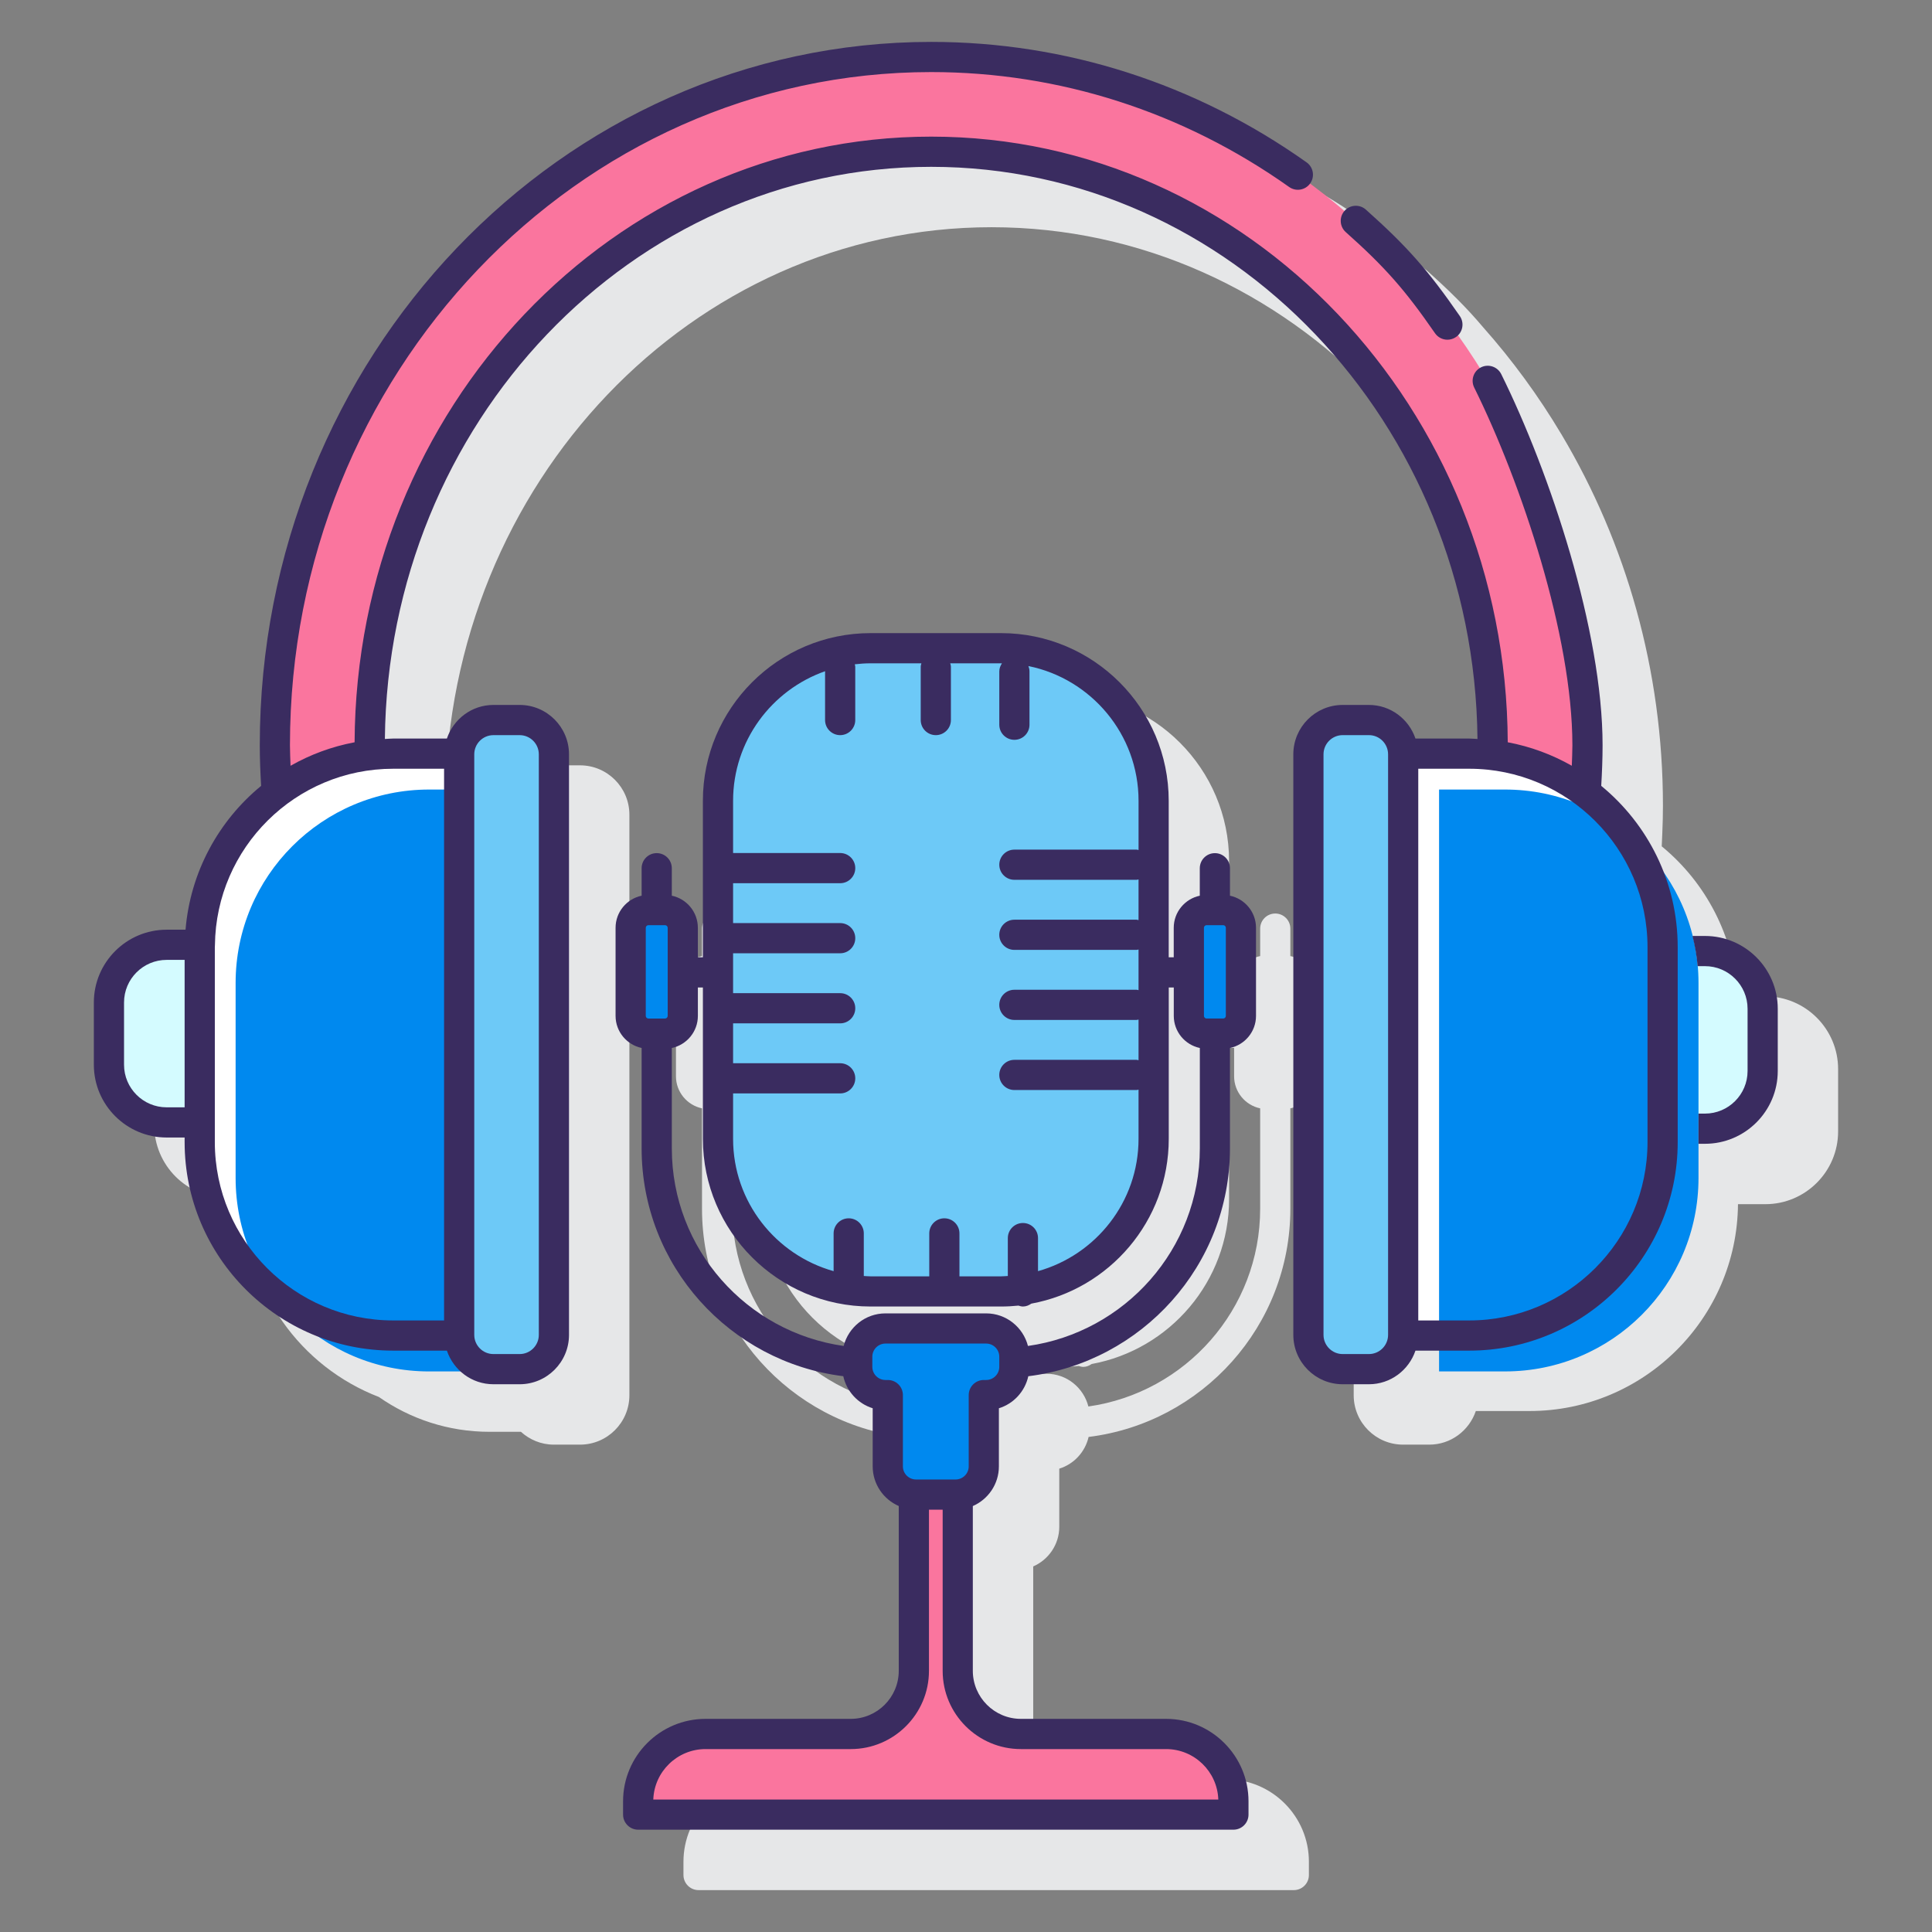
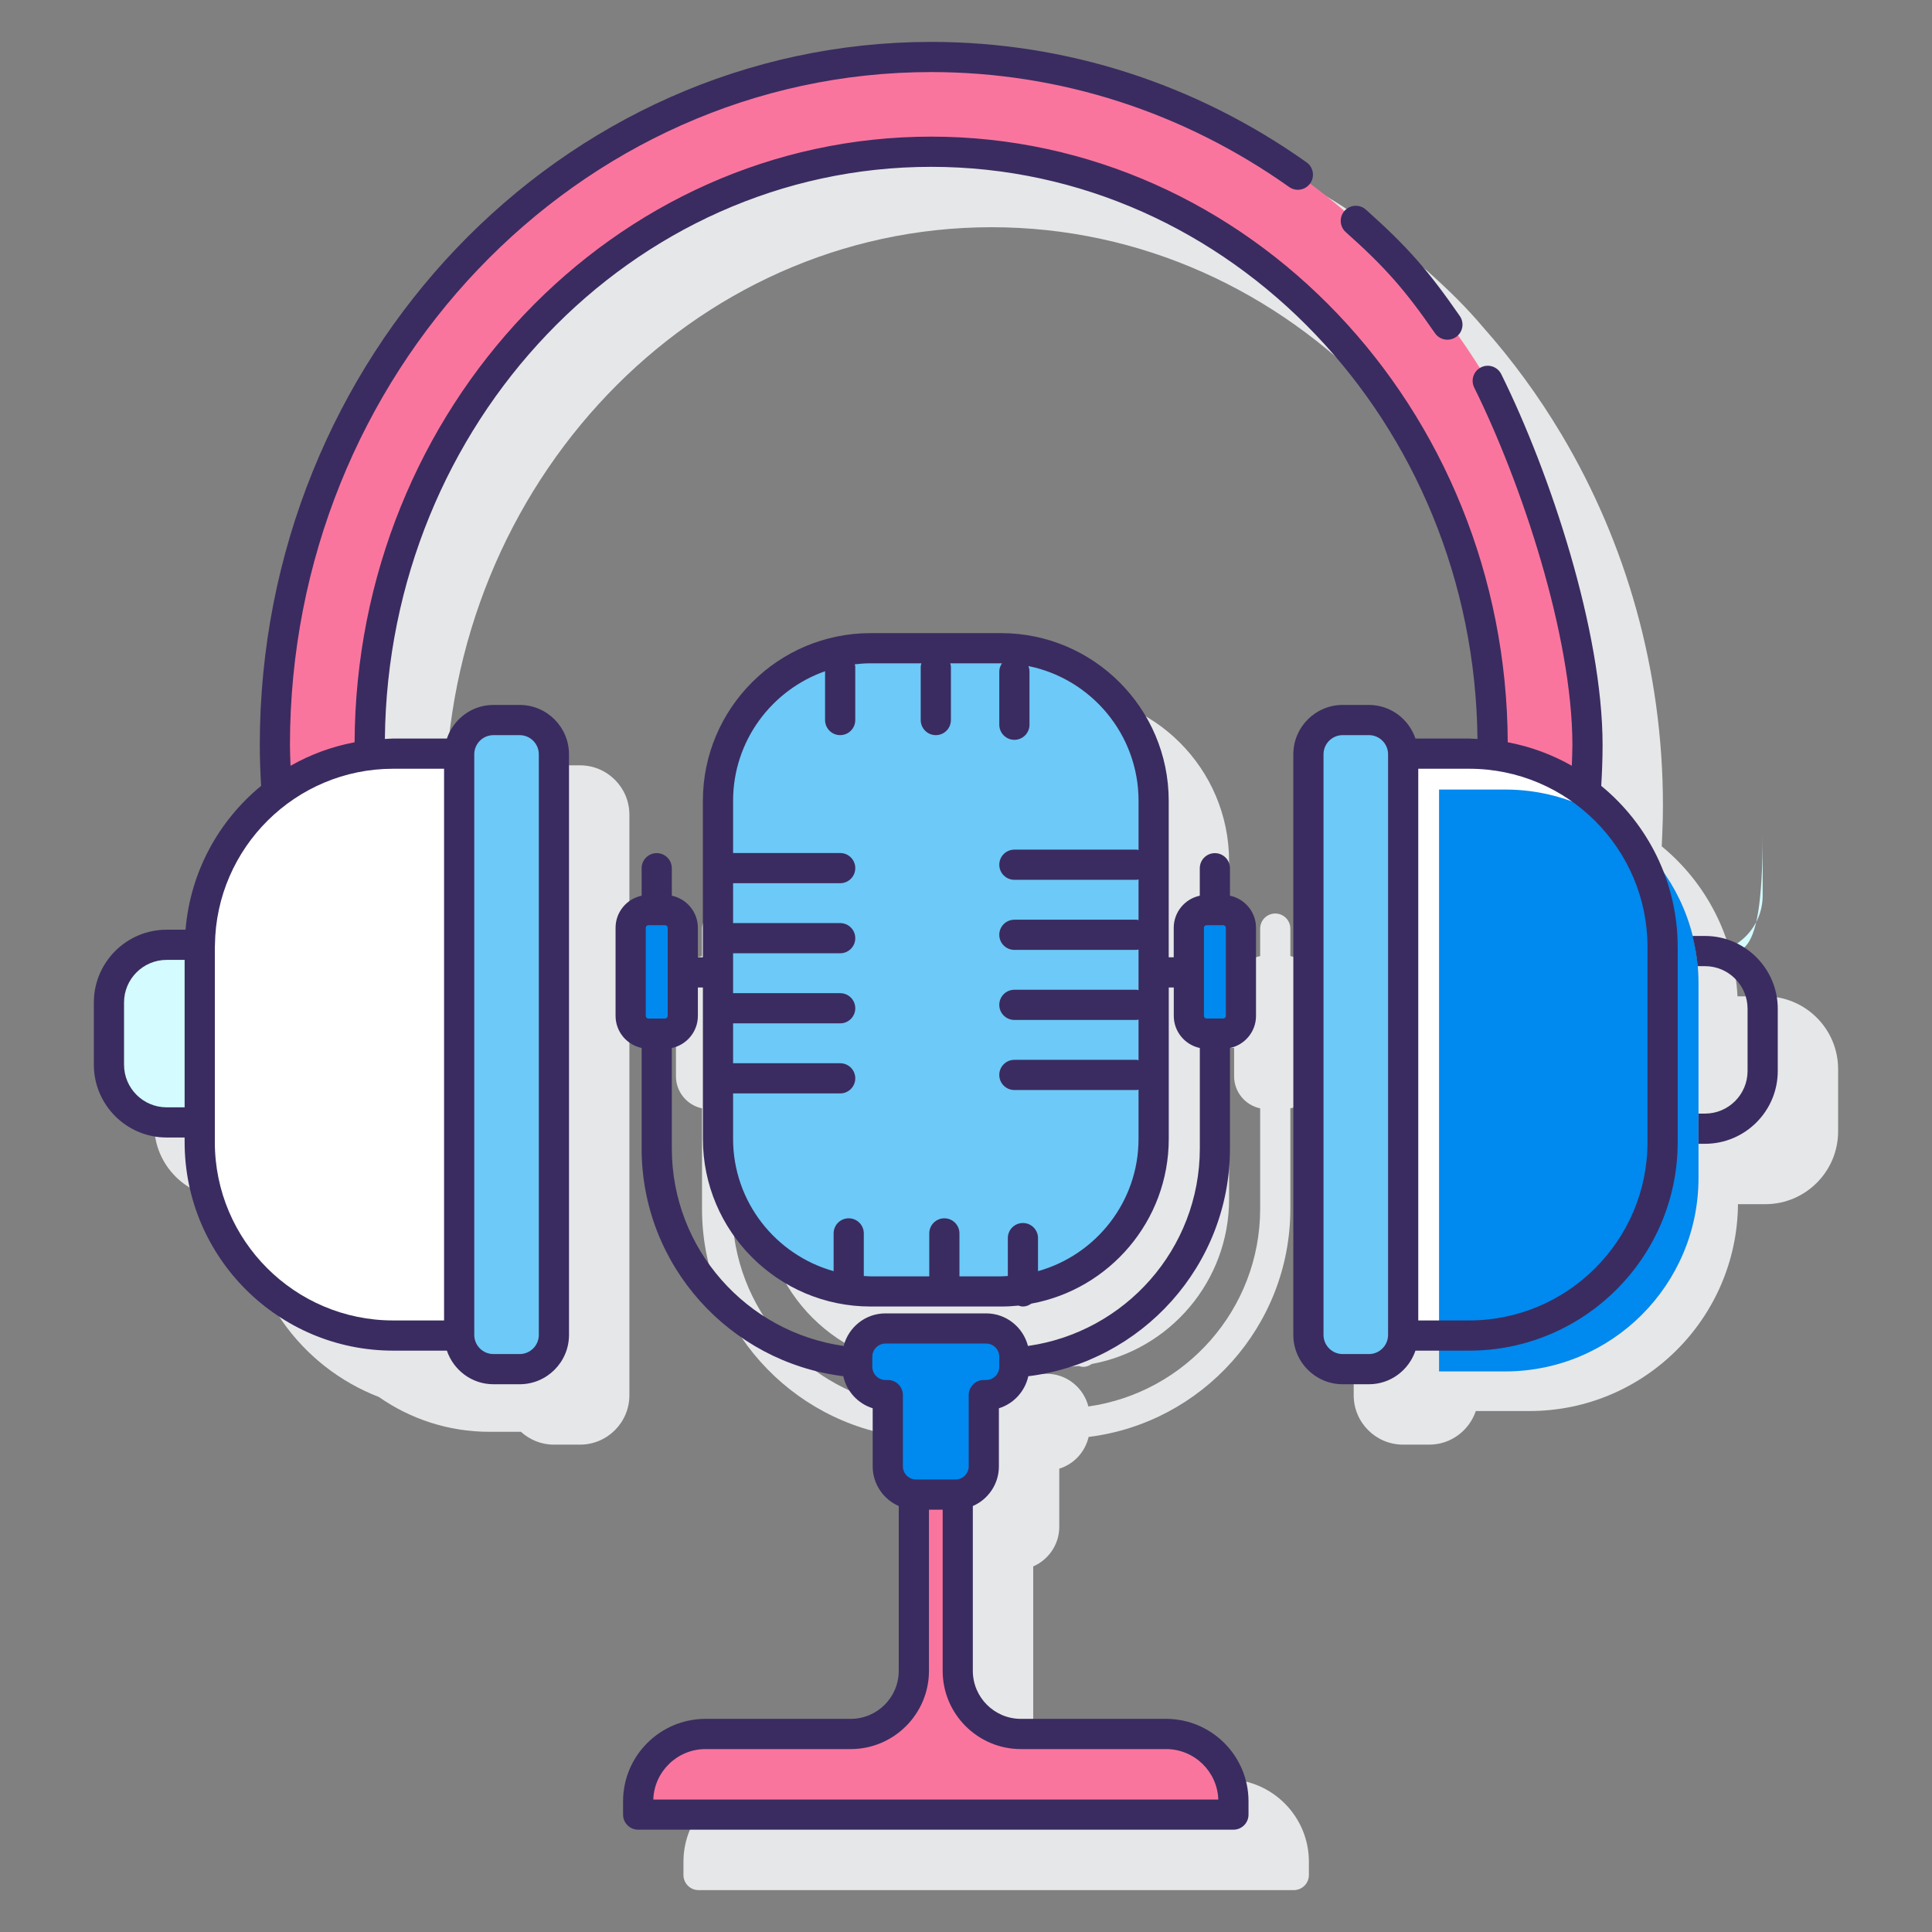
<svg xmlns="http://www.w3.org/2000/svg" viewBox="0 0 128 128" id="podcast">
  <rect x="0" y="0" width="128" height="128" fill="#808080" stroke="none" />
  <path fill="#e6e7e8" d="M116.959,66.01h-1.844c-0.213-3.995-2.114-7.549-5.021-9.938c0.016-0.288,0.027-0.576,0.038-0.865    c0.028-0.649,0.042-1.254,0.042-1.834c0-9.005-2.458-17.417-6.698-24.551c-0.005-0.01-0.01-0.021-0.015-0.032    c-0.005-0.01-0.015-0.016-0.02-0.026c-1.515-2.542-3.257-4.919-5.197-7.102c-1.069-1.265-2.192-2.383-3.752-3.775    c-0.015-0.013-0.034-0.017-0.049-0.029c-1.238-1.101-2.527-2.141-3.876-3.097c-0.001-0.001-0.002-0.002-0.003-0.003    c-0.004-0.003-0.009-0.006-0.013-0.009c-0.017-0.012-0.034-0.023-0.05-0.034c-0.525-0.371-1.057-0.726-1.593-1.071    c-0.159-0.103-0.321-0.201-0.482-0.302c-0.419-0.262-0.841-0.517-1.267-0.764c-0.162-0.094-0.324-0.188-0.487-0.28    c-0.522-0.294-1.048-0.578-1.58-0.849c-0.054-0.028-0.108-0.058-0.162-0.085c-0.607-0.306-1.221-0.596-1.839-0.872    c-0.116-0.052-0.234-0.1-0.35-0.151c-0.503-0.22-1.01-0.429-1.52-0.629c-0.157-0.062-0.314-0.123-0.471-0.182    c-0.548-0.207-1.099-0.404-1.655-0.588c-0.081-0.027-0.162-0.057-0.243-0.083c-0.642-0.209-1.29-0.401-1.941-0.579    c-0.136-0.037-0.273-0.07-0.409-0.106c-0.516-0.135-1.035-0.261-1.556-0.377c-0.186-0.041-0.372-0.082-0.558-0.121    c-0.56-0.117-1.122-0.222-1.687-0.316c-0.102-0.017-0.202-0.037-0.304-0.054c-0.66-0.105-1.323-0.192-1.988-0.265    c-0.177-0.02-0.356-0.034-0.534-0.052c-0.513-0.05-1.028-0.092-1.544-0.123c-0.197-0.012-0.394-0.025-0.592-0.035    c-0.68-0.032-1.361-0.054-2.045-0.054c-24.527,0-44.482,20.903-44.482,46.598c0,0.58,0.015,1.184,0.042,1.833    c0.011,0.289,0.022,0.578,0.038,0.866c-2.806,2.306-4.681,5.696-4.999,9.522H15.04c-2.659,0-4.822,2.163-4.822,4.822v4.125    c0,2.659,2.163,4.822,4.822,4.822h1.193v0.303c0,5.874,3.69,10.889,8.868,12.885c2.077,1.451,4.6,2.308,7.326,2.308h2.085    c0.58,0.523,1.339,0.85,2.179,0.85h1.738c1.803,0,3.27-1.467,3.27-3.271V53.975c0-1.803-1.467-3.27-3.27-3.27h-1.738    c-1.436,0-2.646,0.937-3.084,2.227h-3.558c-0.186,0-0.367,0.021-0.551,0.028c0.211-20.938,16.362-37.906,36.194-37.906    s35.983,16.968,36.194,37.906c-0.184-0.007-0.365-0.028-0.551-0.028h-3.558c-0.438-1.29-1.647-2.227-3.084-2.227h-1.737    c-1.803,0-3.27,1.467-3.27,3.27V92.44c0,1.804,1.467,3.271,3.27,3.271h1.737c1.436,0,2.645-0.937,3.084-2.227h3.558    c7.58,0,13.749-6.137,13.811-13.704h1.812c2.659,0,4.822-2.163,4.822-4.822v-4.125C121.781,68.173,119.618,66.01,116.959,66.01z" />
  <path fill="#e6e7e8" d="M85.489,63.342v-1.819c0-0.553-0.448-1-1-1s-1,0.447-1,1v1.819c-0.984,0.207-1.726,1.082-1.726,2.126v1.954    h-0.333V57.056c0-6.126-4.983-11.109-11.109-11.109h-8.644c-6.126,0-11.109,4.983-11.109,11.109v10.367h-0.332v-1.954    c0-1.045-0.742-1.919-1.726-2.126v-1.819c0-0.553-0.448-1-1-1s-1,0.447-1,1v1.819c-0.984,0.207-1.726,1.082-1.726,2.126v5.836    c0,1.045,0.742,1.919,1.726,2.126v6.653c0,7.768,5.845,14.186,13.365,15.117c0.23,0.998,0.974,1.802,1.944,2.101v3.849    c0,1.176,0.712,2.186,1.727,2.629v10.917c0,1.756-1.428,3.184-3.184,3.184h-9.618c-3.013,0-5.463,2.451-5.463,5.464v0.88    c0,0.553,0.448,1,1,1h39.437c0.552,0,1-0.447,1-1v-0.88c0-3.013-2.451-5.464-5.464-5.464h-9.618c-1.755,0-3.183-1.428-3.183-3.184    V103.78c1.014-0.443,1.727-1.453,1.727-2.629v-3.849c0.97-0.299,1.713-1.103,1.943-2.101c7.521-0.931,13.366-7.348,13.366-15.117    v-6.653c0.984-0.207,1.726-1.082,1.726-2.126v-5.836C87.215,64.424,86.474,63.55,85.489,63.342z M72.108,93.183    c-0.315-1.242-1.434-2.168-2.772-2.168h-6.671c-1.339,0-2.457,0.925-2.773,2.168C53.47,92.272,48.51,86.754,48.51,80.084v-6.653    c0.984-0.207,1.726-1.082,1.726-2.126v-1.882h0.332v10.028c0,6.126,4.983,11.109,11.109,11.109h8.644    c0.389,0,0.773-0.021,1.151-0.06c0.096,0.03,0.192,0.06,0.297,0.06c0.21,0,0.394-0.08,0.556-0.191    c5.171-0.947,9.105-5.478,9.105-10.919V69.423h0.333v1.882c0,1.045,0.742,1.919,1.726,2.126v6.653    C83.489,86.754,78.53,92.272,72.108,93.183z" />
  <g>
-     <path fill="#d4fbff" d="M13.233 62.749c0-.048.007-.094.007-.141-.044-.001-.085-.013-.129-.013H11.04c-2.102 0-3.822 1.72-3.822 3.822v4.125c0 2.102 1.72 3.822 3.822 3.822h2.071c.042 0 .081-.011.122-.012V62.749zM112.959 63.01h-2.071c-.252 0-.497.028-.736.075v11.62c.239.047.484.075.736.075h2.071c2.102 0 3.822-1.72 3.822-3.822v-4.125C116.781 64.73 115.061 63.01 112.959 63.01z" />
+     <path fill="#d4fbff" d="M13.233 62.749c0-.048.007-.094.007-.141-.044-.001-.085-.013-.129-.013H11.04c-2.102 0-3.822 1.72-3.822 3.822v4.125c0 2.102 1.72 3.822 3.822 3.822h2.071c.042 0 .081-.011.122-.012V62.749zM112.959 63.01h-2.071c-.252 0-.497.028-.736.075c.239.047.484.075.736.075h2.071c2.102 0 3.822-1.72 3.822-3.822v-4.125C116.781 64.73 115.061 63.01 112.959 63.01z" />
    <path fill="#fa759e" d="M61.693,3.776c-23.976,0-43.482,20.455-43.482,45.597c0,1.061,0.047,2.115,0.115,3.165       c1.761-1.335,3.873-2.226,6.178-2.504c-0.003-0.221-0.015-0.44-0.015-0.661c0-21.681,16.69-39.319,37.204-39.319       c20.514,0,37.204,17.639,37.204,39.319c0,0.221-0.012,0.44-0.015,0.661c2.306,0.278,4.417,1.169,6.178,2.504       c0.068-1.05,0.115-2.104,0.115-3.165C105.175,24.231,85.669,3.776,61.693,3.776z" />
    <path fill="#fff" d="M26.05,49.932c-7.078,0-12.817,5.738-12.817,12.817v12.918c0,7.078,5.738,12.817,12.817,12.817h4.371         V49.932H26.05z" />
-     <path fill="#0089ef" d="M32.691,90.71c-1.254,0-2.27-1.016-2.27-2.27V52.309h-1.994c-7.078,0-12.817,5.738-12.817,12.817v12.918         c0,7.079,5.738,12.817,12.817,12.817h4.371v-0.15H32.691z" />
    <path fill="#6dc9f7" d="M34.429,47.705h-1.738c-1.254,0-2.27,1.016-2.27,2.27V88.44c0,1.254,1.016,2.27,2.27,2.27h1.738         c1.254,0,2.27-1.016,2.27-2.27V49.975C36.699,48.721,35.682,47.705,34.429,47.705z" />
    <g>
      <path fill="#fff" d="M97.336,49.932h-4.371v38.551h4.371c7.078,0,12.817-5.738,12.817-12.817V62.749         C110.152,55.67,104.414,49.932,97.336,49.932z" />
      <path fill="#0089ef" d="M99.713,52.309h-4.371V90.86h4.371c7.078,0,12.817-5.738,12.817-12.817V65.126         C112.529,58.047,106.791,52.309,99.713,52.309z" />
      <path fill="#6dc9f7" d="M90.694,47.705h-1.738c-1.254,0-2.27,1.016-2.27,2.27V88.44c0,1.254,1.016,2.27,2.27,2.27h1.738         c1.254,0,2.27-1.016,2.27-2.27V49.975C92.964,48.721,91.948,47.705,90.694,47.705z" />
    </g>
    <g>
      <path fill="#6dc9f7" d="M66.322,42.946h-8.644c-5.583,0-10.109,4.526-10.109,10.109v22.396c0,5.583,4.526,10.109,10.109,10.109      h8.644c5.583,0,10.109-4.526,10.109-10.109V53.055C76.431,47.472,71.905,42.946,66.322,42.946z" />
      <path fill="#fa759e" d="M77.255,114.88h-9.618c-2.31,0-4.183-1.873-4.183-4.183V98.701h-2.908v11.996      c0,2.31-1.873,4.183-4.183,4.183h-9.618c-2.465,0-4.463,1.998-4.463,4.463v0.88h39.437v-0.88      C81.718,116.879,79.72,114.88,77.255,114.88z" />
      <path fill="#0089ef" d="M65.335 88.015h-6.671c-1.033 0-1.87.837-1.87 1.87v.674c0 1.033.837 1.87 1.87 1.87h.155v4.722c0 1.033.837 1.87 1.87 1.87h2.621c1.033 0 1.87-.837 1.87-1.87v-4.722h.155c1.033 0 1.87-.837 1.87-1.87v-.674C67.205 88.852 66.368 88.015 65.335 88.015zM81.042 68.479h-1.105c-.648 0-1.174-.525-1.174-1.174v-5.836c0-.648.525-1.174 1.174-1.174h1.105c.648 0 1.174.525 1.174 1.174v5.836C82.215 67.953 81.69 68.479 81.042 68.479zM44.063 68.479h-1.105c-.648 0-1.174-.525-1.174-1.174v-5.836c0-.648.525-1.174 1.174-1.174h1.105c.648 0 1.174.525 1.174 1.174v5.836C45.236 67.953 44.711 68.479 44.063 68.479z" />
      <g>
        <path fill="#3a2c60" d="M112.959 62.01h-.827c.163.65.282 1.315.341 2h.486c1.556 0 2.822 1.266 2.822 2.822v4.125c0 1.557-1.266 2.822-2.822 2.822h-.43v2h.43c2.659 0 4.822-2.163 4.822-4.822v-4.125C117.781 64.173 115.618 62.01 112.959 62.01zM95.072 22.075c.194.281.506.432.823.432.196 0 .394-.058.568-.178.454-.313.568-.937.253-1.391-2.1-3.037-3.496-4.618-6.224-7.051-.412-.368-1.045-.33-1.412.08-.367.413-.331 1.045.081 1.412C91.752 17.689 93.078 19.191 95.072 22.075z" />
        <path fill="#3a2c60" d="M106.086,52.065c0.052-0.894,0.089-1.79,0.089-2.693c0-7.573-3.48-18.052-6.713-24.583      c-0.245-0.495-0.846-0.698-1.34-0.453c-0.495,0.245-0.697,0.845-0.452,1.34c3.133,6.33,6.505,16.445,6.505,23.696      c0,0.456-0.024,0.908-0.039,1.362c-1.299-0.739-2.727-1.272-4.244-1.557c-0.1-22.143-17.195-40.125-38.199-40.125      S23.594,27.035,23.493,49.178c-1.517,0.285-2.945,0.818-4.244,1.557c-0.014-0.454-0.039-0.906-0.039-1.363      c0-24.591,19.058-44.597,42.482-44.597c8.491,0,16.692,2.633,23.716,7.613c0.452,0.321,1.075,0.214,1.395-0.237      c0.319-0.45,0.213-1.074-0.237-1.394C79.202,5.536,70.6,2.776,61.693,2.776c-24.528,0-44.482,20.903-44.482,46.597      c0,0.902,0.037,1.799,0.089,2.693c-2.811,2.306-4.689,5.699-5.008,9.529H11.04c-2.659,0-4.822,2.163-4.822,4.821v4.126      c0,2.658,2.163,4.821,4.822,4.821h1.192v0.304c0,7.618,6.198,13.816,13.817,13.816h3.558c0.438,1.29,1.647,2.227,3.084,2.227      h1.737c1.803,0,3.27-1.467,3.27-3.27V49.975c0-1.804-1.467-3.271-3.27-3.271h-1.737c-1.436,0-2.645,0.937-3.084,2.227H26.05      c-0.186,0-0.367,0.021-0.551,0.028c0.211-20.938,16.362-37.906,36.194-37.906s35.983,16.968,36.194,37.906      c-0.184-0.007-0.365-0.028-0.551-0.028h-3.558c-0.438-1.29-1.647-2.227-3.084-2.227h-1.738c-1.803,0-3.27,1.467-3.27,3.271      V88.44c0,1.803,1.467,3.27,3.27,3.27h1.738c1.436,0,2.646-0.937,3.084-2.227h3.558c7.618,0,13.816-6.198,13.816-13.816V62.749      C111.152,58.448,109.176,54.601,106.086,52.065z M11.04,73.363c-1.556,0-2.822-1.266-2.822-2.821v-4.126      c0-1.556,1.266-2.821,2.822-2.821l1.192-0.002v9.771H11.04z M32.691,48.705h1.737c0.7,0,1.27,0.57,1.27,1.271V88.44      c0,0.7-0.57,1.27-1.27,1.27h-1.737c-0.7,0-1.27-0.569-1.27-1.27V49.975C31.421,49.275,31.991,48.705,32.691,48.705z       M29.421,50.931v36.552H26.05c-6.516,0-11.817-5.301-11.817-11.816v-1.313c0-0.001,0-0.002,0-0.002V62.749h0      c0-0.001,0-0.002,0-0.003h0.001c0.001-0.021,0.005-0.108,0.006-0.129c0-0.001,0-0.002,0-0.003      c0.073-6.454,5.34-11.683,11.81-11.683H29.421z M90.694,89.71h-1.738c-0.7,0-1.27-0.569-1.27-1.27V49.975      c0-0.7,0.57-1.271,1.27-1.271h1.738c0.7,0,1.27,0.57,1.27,1.271V88.44C91.964,89.14,91.394,89.71,90.694,89.71z M109.152,75.667      c0,6.516-5.301,11.816-11.816,11.816h-3.372V50.931h3.372c6.516,0,11.816,5.301,11.816,11.817V75.667z" />
        <path fill="#3a2c60" d="M81.489,59.343v-1.82c0-0.553-0.448-1-1-1s-1,0.447-1,1v1.82c-0.984,0.207-1.726,1.081-1.726,2.125v1.954      h-0.333V53.055c0-6.126-4.983-11.109-11.109-11.109h-8.644c-6.125,0-11.109,4.983-11.109,11.109v10.367h-0.333v-1.954      c0-1.045-0.742-1.919-1.726-2.126v-1.82c0-0.553-0.448-1-1-1s-1,0.447-1,1v1.82c-0.984,0.207-1.726,1.081-1.726,2.125v5.837      c0,1.045,0.742,1.919,1.726,2.126v6.653c0,7.765,5.844,14.16,13.36,15.094c0.224,1.008,0.972,1.821,1.949,2.123v3.849      c0,1.176,0.712,2.186,1.727,2.629v10.917c0,1.756-1.428,3.184-3.183,3.184h-9.618c-3.013,0-5.464,2.45-5.464,5.463v0.88      c0,0.553,0.448,1,1,1h39.437c0.552,0,1-0.447,1-1v-0.88c0-3.013-2.451-5.463-5.463-5.463h-9.618      c-1.755,0-3.184-1.428-3.184-3.184V99.78c1.014-0.443,1.727-1.453,1.727-2.63v-3.849c0.977-0.301,1.725-1.114,1.949-2.122      c7.516-0.934,13.36-7.33,13.36-15.094v-6.653c0.984-0.207,1.726-1.082,1.726-2.126v-5.837      C83.215,60.424,82.473,59.55,81.489,59.343z M81.215,67.305c0,0.096-0.078,0.174-0.173,0.174h-1.105      c-0.096,0-0.173-0.078-0.173-0.174v-5.837c0-0.096,0.078-0.173,0.173-0.173h1.105c0.096,0,0.173,0.077,0.173,0.173V67.305z       M54.663,44.47v3.235c0,0.553,0.448,1,1,1s1-0.447,1-1v-3.534c0-0.057-0.023-0.106-0.032-0.16      c0.344-0.04,0.692-0.065,1.046-0.065h3.368C61.028,44.02,61,44.091,61,44.171v3.534c0,0.553,0.448,1,1,1s1-0.447,1-1v-3.534      c0-0.08-0.028-0.15-0.045-0.225h3.367c0.02,0,0.039,0.003,0.059,0.003c-0.101,0.156-0.175,0.332-0.175,0.532v3.534      c0,0.553,0.448,1,1,1s1-0.447,1-1v-3.534c0-0.125-0.029-0.243-0.071-0.353c4.157,0.843,7.297,4.525,7.297,8.927v3.261      c-0.045-0.006-0.084-0.026-0.131-0.026h-8.095c-0.552,0-1,0.447-1,1s0.448,1,1,1H75.3c0.046,0,0.086-0.02,0.131-0.026v2.695      c-0.045-0.006-0.084-0.026-0.131-0.026h-8.095c-0.552,0-1,0.447-1,1s0.448,1,1,1H75.3c0.046,0,0.086-0.02,0.131-0.026V65.6      c-0.045-0.006-0.084-0.026-0.131-0.026h-8.095c-0.552,0-1,0.447-1,1s0.448,1,1,1H75.3c0.046,0,0.086-0.02,0.131-0.026v2.695      c-0.045-0.006-0.084-0.026-0.131-0.026h-8.095c-0.552,0-1,0.447-1,1s0.448,1,1,1H75.3c0.046,0,0.086-0.02,0.131-0.026v3.261      c0,4.173-2.825,7.692-6.66,8.765v-2.19c0-0.553-0.448-1-1-1s-1,0.447-1,1v2.511c-0.15,0.007-0.298,0.023-0.449,0.023h-2.756      v-2.845c0-0.553-0.448-1-1-1s-1,0.447-1,1v2.845h-3.888c-0.151,0-0.299-0.015-0.449-0.023v-2.822c0-0.553-0.448-1-1-1      s-1,0.447-1,1v2.501c-3.835-1.074-6.66-4.592-6.66-8.765v-3.01h7.095c0.552,0,1-0.447,1-1s-0.448-1-1-1h-7.095V67.8h7.095      c0.552,0,1-0.447,1-1s-0.448-1-1-1h-7.095v-2.643h7.095c0.552,0,1-0.447,1-1s-0.448-1-1-1h-7.095v-2.642h7.095      c0.552,0,1-0.447,1-1s-0.448-1-1-1h-7.095v-3.46C48.569,49.09,51.12,45.718,54.663,44.47z M42.784,61.469      c0-0.096,0.078-0.173,0.174-0.173h1.105c0.096,0,0.173,0.077,0.173,0.173v5.837c0,0.096-0.078,0.174-0.173,0.174h-1.105      c-0.096,0-0.174-0.078-0.174-0.174V61.469z M67.637,115.881h9.618c1.87,0,3.398,1.488,3.461,3.343H43.283      c0.063-1.854,1.592-3.343,3.462-3.343h9.618c2.858,0,5.183-2.325,5.183-5.184V100.02h0.908v10.677      C62.453,113.555,64.779,115.881,67.637,115.881z M66.205,90.558c0,0.479-0.39,0.87-0.87,0.87H65.18c-0.552,0-1,0.447-1,1v4.722      c0,0.479-0.39,0.87-0.87,0.87h-2.621c-0.48,0-0.87-0.391-0.87-0.87v-4.722c0-0.553-0.448-1-1-1h-0.155      c-0.479,0-0.87-0.391-0.87-0.87v-0.674c0-0.479,0.39-0.87,0.87-0.87h6.671c0.48,0,0.87,0.391,0.87,0.87V90.558z M68.105,89.173      c-0.319-1.238-1.435-2.158-2.77-2.158h-6.671c-1.336,0-2.451,0.921-2.77,2.158c-6.422-0.909-11.384-6.419-11.384-13.088v-6.653      c0.984-0.207,1.726-1.082,1.726-2.126v-1.883h0.333v10.028c0,6.126,4.983,11.109,11.109,11.109h8.644      c0.389,0,0.773-0.021,1.152-0.06c0.096,0.03,0.192,0.06,0.298,0.06c0.21,0,0.395-0.08,0.556-0.191      c5.171-0.948,9.105-5.478,9.105-10.919V65.423h0.333v1.883c0,1.045,0.742,1.919,1.726,2.126v6.653      C79.489,82.754,74.528,88.263,68.105,89.173z" />
      </g>
    </g>
  </g>
</svg>